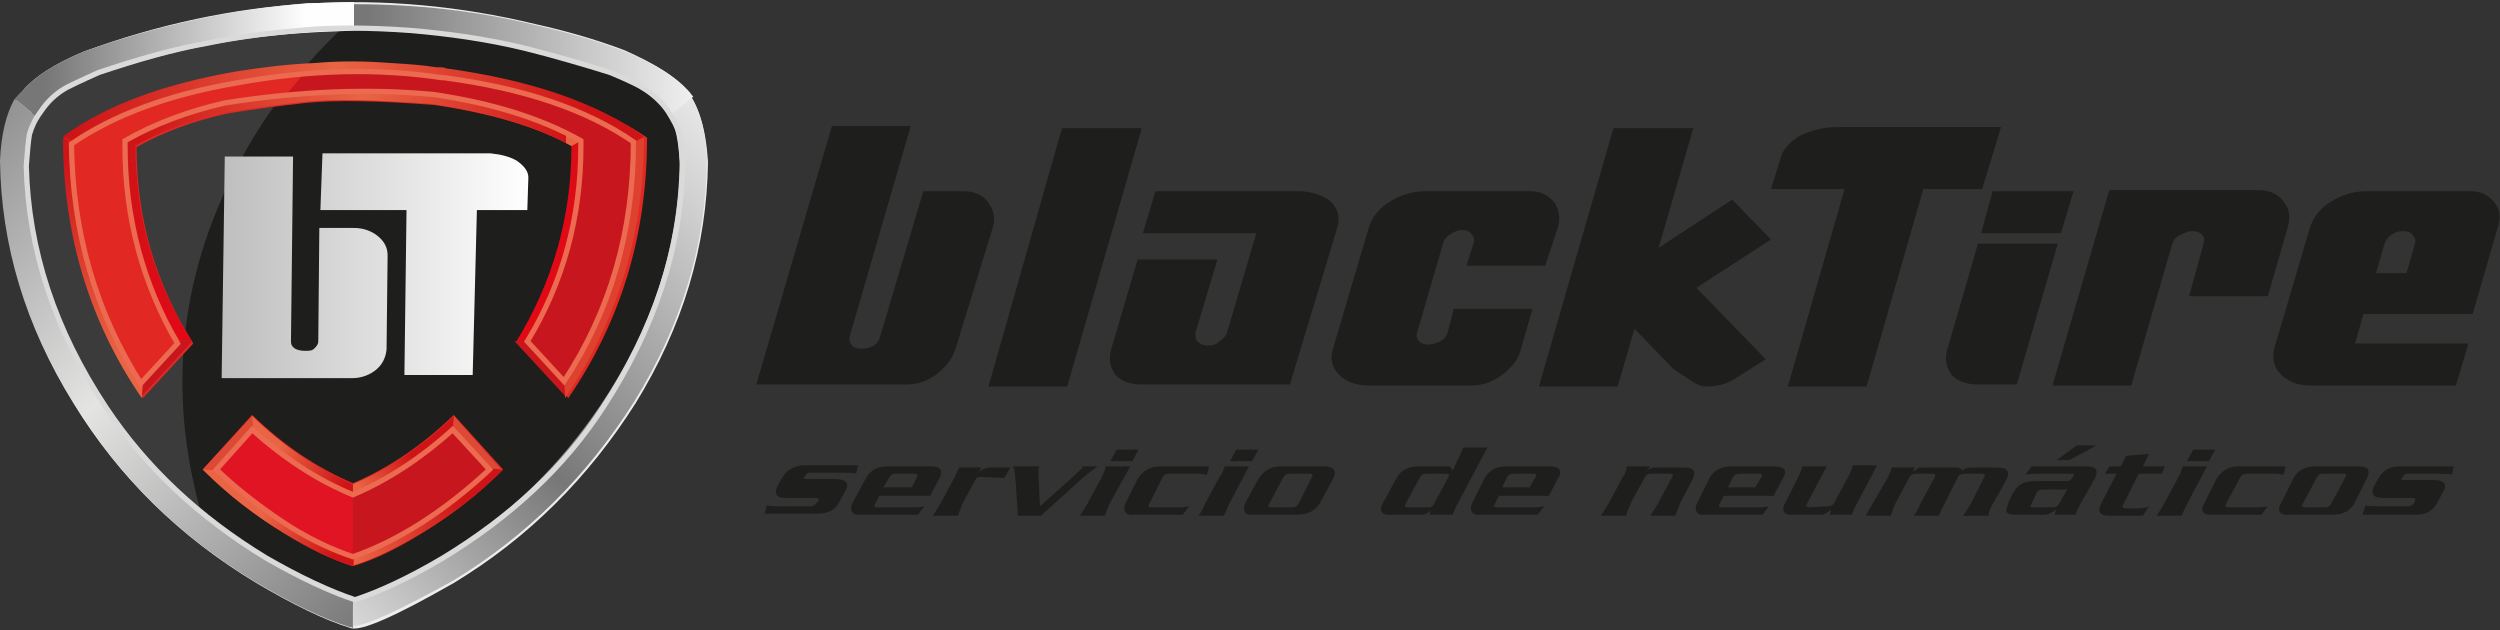
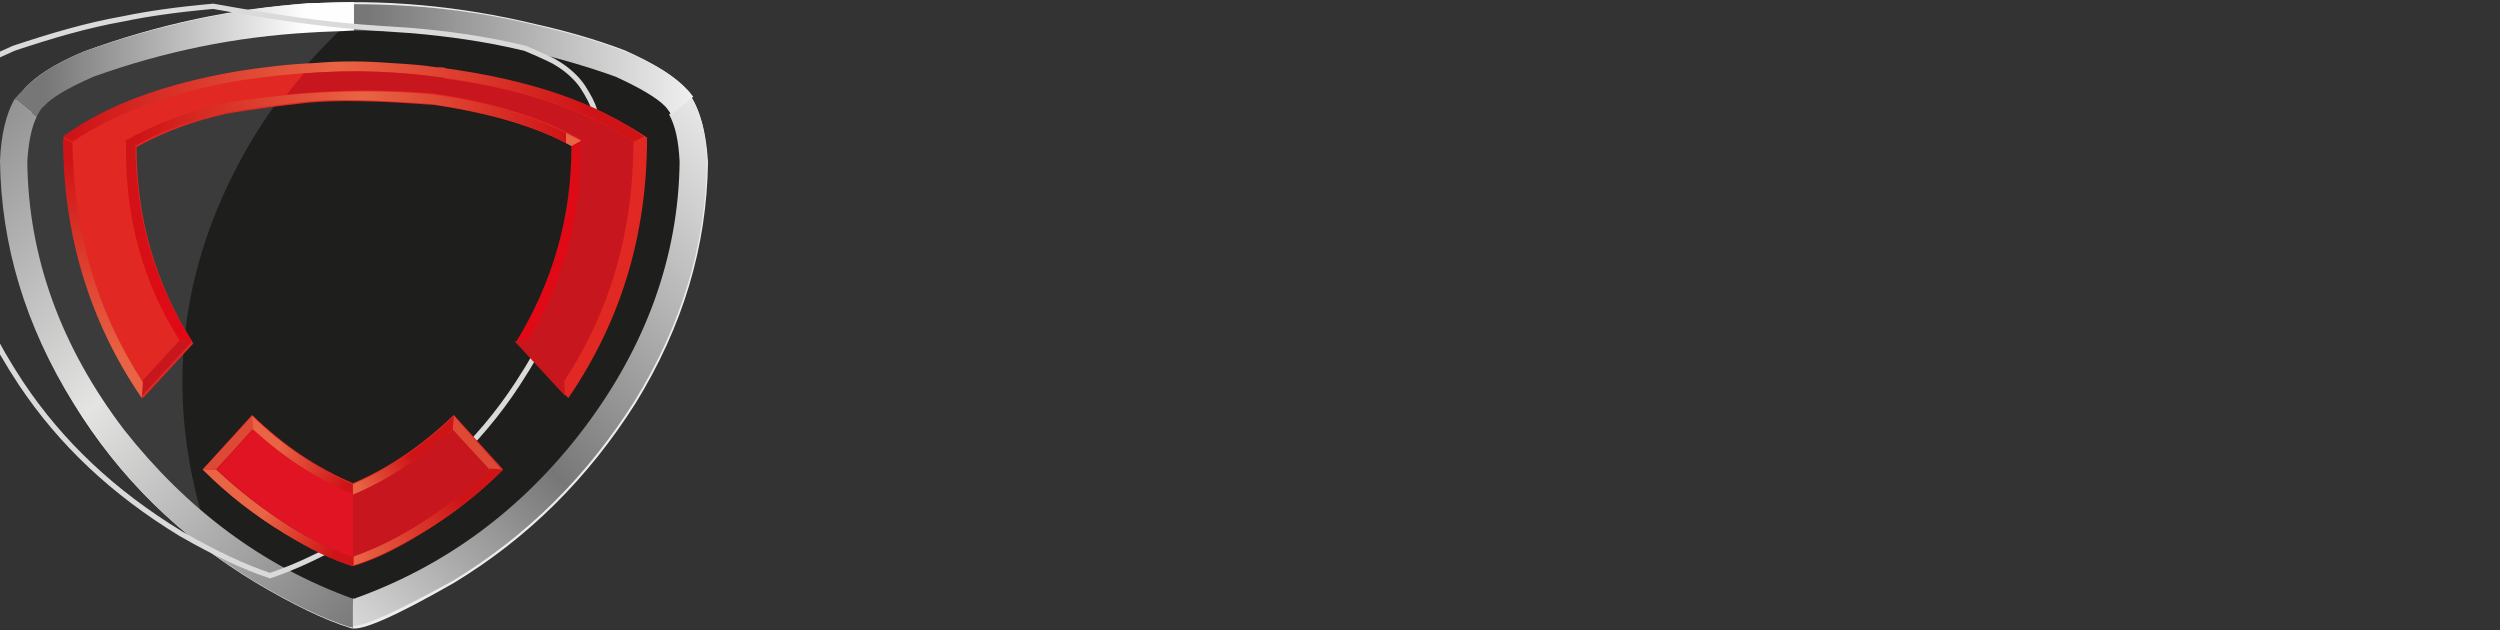
<svg xmlns="http://www.w3.org/2000/svg" version="1.1" id="Capa_1" x="0px" y="0px" width="238px" height="60px" viewBox="0 0 238 60" style="enable-background:new 0 0 238 60;" xml:space="preserve">
  <rect x="0" y="0" width="238" height="60" fill="#333333" stroke="none" />
  <style type="text/css">
	.st0{fill:#EEEDED;}
	.st1{fill:#3C3B3B;}
	.st2{fill:#1E1E1C;}
	.st3{fill:url(#SVGID_1_);}
	.st4{fill:url(#SVGID_2_);}
	.st5{fill:url(#SVGID_3_);}
	.st6{fill:url(#SVGID_4_);}
	.st7{fill:none;stroke:#DADADA;stroke-width:0.5;stroke-miterlimit:3;}
	.st8{fill:#E12822;}
	.st9{fill:#DD4935;}
	.st10{fill:url(#SVGID_5_);}
	.st11{fill:url(#SVGID_6_);}
	.st12{fill:url(#SVGID_7_);}
	.st13{fill:url(#SVGID_8_);}
	.st14{fill:url(#SVGID_9_);}
	.st15{fill:url(#SVGID_10_);}
	.st16{fill:url(#SVGID_11_);}
	.st17{fill:url(#SVGID_12_);}
	.st18{fill:#C7161C;}
	.st19{fill:url(#SVGID_13_);}
	.st20{fill:#C7161D;}
	.st21{fill:#E01422;}
	.st22{fill:none;stroke:#EC6A50;stroke-width:0.5;stroke-miterlimit:3;}
	.st23{fill:url(#SVGID_14_);}
</style>
  <g>
    <g transform="matrix( 1, 0, 0, 1, 0,0) ">
      <g>
        <g id="Layer11_0_FILL">
          <path class="st0" d="M65.3,8.5c-1-1.2-2.9-2.4-5.8-3.7c-2.9-1.1-5.8-1.9-8.5-2.5C36.5-1.2,22.2-0.3,8,4.9      C5.1,6.1,3.2,7.4,2.2,8.6C1,10,0.3,12.3,0.1,15.4c0.1,8,2.4,15.7,7,23.1c4.3,7,10,12.6,17.3,17c3.4,2,6.4,3.5,9,4.3      c1,0.3,4.2-1.1,9.8-4.3c7.1-4.3,12.8-10,17.3-17.1c4.5-7.3,6.8-14.9,6.9-23C67.2,12.2,66.5,10,65.3,8.5 M58.5,7.3      c2.4,1.1,3.9,2,4.7,2.8c0.9,1.1,1.5,2.8,1.6,5.3c-0.1,9-3.2,17.6-9.2,25.5c-5.9,7.6-13.2,13-21.9,16.1      c-8.7-3.1-15.9-8.5-21.9-16.3c-6-7.9-9.1-16.4-9.2-25.5c0.1-2.5,0.7-4.2,1.6-5.3c0.7-0.8,2.2-1.7,4.7-2.8      c13.7-4.9,27.6-5.7,41.3-2.4C53.2,5.6,56,6.4,58.5,7.3z" />
        </g>
      </g>
    </g>
    <g transform="matrix( 1, 0, 0, 1, 0,0) ">
      <g>
        <g id="Layer10_0_FILL">
          <path class="st1" d="M50.3,4.1c-3.8-0.9-7.5-1.5-11.1-1.8C35,2,31.3,2,28.2,2.3c-3.4,0.3-6.3,0.8-8.7,1.2      c-3.4,0.7-7,1.6-10.5,2.9C7.2,7.2,6.2,7.7,6,7.8c-1.2,0.6-2,1.4-2.6,2.4c-0.6,0.8-0.9,1.6-1.1,2.3c-0.2,0.6-0.3,1.6-0.3,3      c0.2,8,2.7,15.8,7.7,23.5c3.8,5.8,8.9,10.7,15.4,14.6c3.2,1.9,6.1,3.3,8.6,4.1c2.5-0.8,5.3-2.2,8.5-4.1      C48.9,49.7,54,44.8,57.8,39c5-7.6,7.5-15.4,7.7-23.5c-0.1-1.5-0.2-2.5-0.4-3c-0.2-0.7-0.5-1.5-1.1-2.3c-0.6-0.9-1.5-1.7-2.5-2.4      c-0.2-0.1-1.2-0.6-3-1.4C55.9,5.6,53.2,4.8,50.3,4.1z" />
        </g>
      </g>
    </g>
    <g transform="matrix( 1, 0, 0, 1, 0,0) ">
      <g>
        <g id="Layer9_0_FILL">
          <path class="st2" d="M58.5,6.5c-2.6-0.9-5.3-1.7-8.2-2.4c-3.8-0.9-7.5-1.5-11.1-1.8C37,2.1,35,2,33.2,2.1      C29.7,5.3,26.6,9,24,13.3c-6.6,11.1-8.3,22.8-5,35c0.1,0.4,0.2,0.8,0.3,1.2c1.8,1.5,3.7,2.8,5.8,4c3.2,1.9,6.1,3.3,8.6,4.1      c2.5-0.8,5.3-2.2,8.5-4.1c6.5-3.9,11.6-8.8,15.4-14.6c5-7.6,7.5-15.4,7.7-23.5c-0.1-1.5-0.2-2.5-0.4-3c-0.2-0.7-0.5-1.5-1.1-2.3      c-0.6-0.9-1.5-1.7-2.5-2.4C61.3,7.8,60.3,7.4,58.5,6.5z" />
        </g>
      </g>
    </g>
    <g transform="matrix( 1, 0, 0, 1, 0,0) ">
      <g>
        <g id="Layer8_0_FILL">
          <linearGradient id="SVGID_1_" gradientUnits="userSpaceOnUse" x1="-10.991" y1="-391.595" x2="37.108" y2="-439.694" gradientTransform="matrix(1 0 0 -1 0 -382.11)">
            <stop offset="0" style="stop-color:#777778" />
            <stop offset="0.51" style="stop-color:#E4E4E3" />
            <stop offset="1" style="stop-color:#777778" />
          </linearGradient>
          <path class="st3" d="M3.5,11.1L1.4,9.4c-0.8,1.4-1.3,3.4-1.4,5.9c0.1,8,2.4,15.7,7,23.1c4.3,7,10,12.6,17.3,17      c3.4,2,6.4,3.5,9,4.3c0.1,0,0.2,0,0.3,0.1V57c-8.6-3.1-15.8-8.5-21.8-16.1c-6-7.9-9.1-16.4-9.2-25.5C2.7,13.6,3,12.1,3.5,11.1z" />
          <linearGradient id="SVGID_2_" gradientUnits="userSpaceOnUse" x1="4.313" y1="-387.76" x2="29.09" y2="-387.76" gradientTransform="matrix(1 0 0 -1 0 -382.11)">
            <stop offset="0" style="stop-color:#777778" />
            <stop offset="1" style="stop-color:#FEFEFE" />
          </linearGradient>
          <path class="st4" d="M1.4,9.4l2.1,1.7c0.2-0.4,0.4-0.8,0.7-1c0.7-0.8,2.2-1.7,4.7-2.8c6.7-2.4,13.5-3.8,20.6-4.2      C30.9,3,32.3,3,33.7,2.9V0.2c-1.4,0-2.9,0.1-4.4,0.1C22.1,0.9,15,2.4,8,4.9C5.1,6.1,3.2,7.4,2.2,8.6C1.9,8.8,1.7,9.1,1.4,9.4z" />
          <linearGradient id="SVGID_3_" gradientUnits="userSpaceOnUse" x1="24.146" y1="-445.526" x2="71.593" y2="-398.08" gradientTransform="matrix(1 0 0 -1 0 -382.11)">
            <stop offset="1.176471e-02" style="stop-color:#E8E7E7" />
            <stop offset="1.176471e-02" style="stop-color:#FCFCFC" />
            <stop offset="0.494" style="stop-color:#777778" />
            <stop offset="1" style="stop-color:#E5E5E5" />
          </linearGradient>
          <path class="st5" d="M65.8,9.2l-2.1,1.7c0.6,1.1,0.9,2.5,1,4.5c-0.1,9-3.2,17.6-9.2,25.5c-5.8,7.6-13.1,13-21.8,16.1      c0,0-0.1,0-0.1-0.1v2.7c1.2,0,4.4-1.5,9.5-4.3c7.1-4.3,12.8-10,17.3-17.1c4.5-7.3,6.8-14.9,6.9-23C67.2,12.7,66.7,10.7,65.8,9.2      z" />
          <linearGradient id="SVGID_4_" gradientUnits="userSpaceOnUse" x1="35.008" y1="-387.76" x2="69.716" y2="-387.76" gradientTransform="matrix(1 0 0 -1 0 -382.11)">
            <stop offset="0" style="stop-color:#777778" />
            <stop offset="1" style="stop-color:#FEFEFE" />
          </linearGradient>
          <path class="st6" d="M59.5,4.9C56.6,3.8,53.7,3,51,2.4c-5.7-1.4-11.5-2-17.3-2v2.5c5.6,0,11.2,0.6,16.7,2c3,0.7,5.7,1.5,8.2,2.4      c2.4,1.1,3.9,2,4.7,2.8c0.2,0.2,0.4,0.5,0.6,0.8L66,9.2c-0.2-0.2-0.3-0.4-0.5-0.6C64.3,7.3,62.4,6.1,59.5,4.9z" />
        </g>
      </g>
    </g>
    <g transform="matrix( 1, 0, 0, 1, 0,0) ">
      <g>
-         <path id="Layer7_0_1_STROKES" class="st7" d="M39.1,2.9c3.5,0.3,7.2,0.8,10.9,1.7c2.8,0.7,5.5,1.5,8.1,2.3c1.9,0.8,2.9,1.3,3,1.4     c1,0.6,1.9,1.4,2.5,2.3c0.5,0.8,0.9,1.5,1.1,2.2c0.1,0.5,0.2,1.5,0.3,3c-0.2,7.9-2.7,15.5-7.6,23c-3.7,5.7-8.8,10.4-15.2,14.3     c-3.2,1.9-6,3.2-8.4,4c-2.4-0.8-5.2-2.1-8.5-4c-6.4-3.9-11.4-8.6-15.2-14.3c-4.9-7.4-7.4-15-7.6-23c0.1-1.4,0.2-2.4,0.3-3     c0.2-0.7,0.5-1.4,1.1-2.2c0.6-0.9,1.4-1.7,2.5-2.3c0.2-0.1,1.2-0.6,3-1.4c3.6-1.2,7-2.2,10.4-2.8c2.4-0.5,5.2-0.9,8.6-1.2     C31.4,2.6,35,2.6,39.1,2.9z" />
+         <path id="Layer7_0_1_STROKES" class="st7" d="M39.1,2.9c3.5,0.3,7.2,0.8,10.9,1.7c1.9,0.8,2.9,1.3,3,1.4     c1,0.6,1.9,1.4,2.5,2.3c0.5,0.8,0.9,1.5,1.1,2.2c0.1,0.5,0.2,1.5,0.3,3c-0.2,7.9-2.7,15.5-7.6,23c-3.7,5.7-8.8,10.4-15.2,14.3     c-3.2,1.9-6,3.2-8.4,4c-2.4-0.8-5.2-2.1-8.5-4c-6.4-3.9-11.4-8.6-15.2-14.3c-4.9-7.4-7.4-15-7.6-23c0.1-1.4,0.2-2.4,0.3-3     c0.2-0.7,0.5-1.4,1.1-2.2c0.6-0.9,1.4-1.7,2.5-2.3c0.2-0.1,1.2-0.6,3-1.4c3.6-1.2,7-2.2,10.4-2.8c2.4-0.5,5.2-0.9,8.6-1.2     C31.4,2.6,35,2.6,39.1,2.9z" />
      </g>
    </g>
    <g transform="matrix( 1, 0, 0, 1, 0,0) ">
      <g>
        <g id="Layer6_0_FILL">
          <path class="st8" d="M40.1,50.8c2.8-1.7,5.4-3.7,7.8-6.1l-4.7-5.2c-3.1,3-6.3,5.1-9.6,6.5c-3.3-1.4-6.5-3.5-9.6-6.5l-4.7,5.2      c2.4,2.4,5,4.4,7.8,6.1c2.3,1.4,4.5,2.5,6.5,3.1C35.6,53.3,37.7,52.3,40.1,50.8 M42.5,6.6c-0.1-0.1-0.4-0.1-0.9-0.1      c-1.2-0.2-2.6-0.3-4.3-0.4c-2.6-0.2-5-0.2-7.2,0c-2.5,0.1-5,0.4-7.5,0.8c-6.8,1.2-12.3,3.2-16.5,6.2c0,9.2,2.5,17.5,7.5,24.8      l4.8-5.2C14.8,27,13,20.8,13,14c2.5-1.4,5.4-2.5,8.7-3.2c2.4-0.4,4.8-0.7,7.4-1c2.9-0.3,7-0.2,12.3,0.2c5.4,0.8,9.8,2.1,13.2,4      c0,6.8-1.8,13-5.3,18.7l4.8,5.2c5-7.3,7.5-15.5,7.5-24.8C56.7,9.8,50.4,7.7,42.5,6.6z" />
        </g>
      </g>
    </g>
    <g transform="matrix( 1, 0, 0, 1, 0,0) ">
      <g>
        <g id="Layer5_0_FILL">
          <path class="st9" d="M24.1,40.9L24,39.6l-4.7,5.1l1.3-0.1L24.1,40.9 M43.2,39.6l-0.1,1.3l3.5,3.8l1.2,0.1L43.2,39.6z" />
          <linearGradient id="SVGID_5_" gradientUnits="userSpaceOnUse" x1="32.941" y1="-428.077" x2="26.672" y2="-424.365" gradientTransform="matrix(1 0 0 -1 0 -382.11)">
            <stop offset="0" style="stop-color:#CF1417" />
            <stop offset="1" style="stop-color:#E96444" />
          </linearGradient>
          <path class="st10" d="M33.6,47.1v-1c-3.3-1.4-6.5-3.5-9.6-6.5l0.1,1.3C27.1,43.6,30.2,45.7,33.6,47.1z" />
          <linearGradient id="SVGID_6_" gradientUnits="userSpaceOnUse" x1="39.031" y1="-425.306" x2="34.065" y2="-428.441" gradientTransform="matrix(1 0 0 -1 0 -382.11)">
            <stop offset="0" style="stop-color:#CF1417" />
            <stop offset="1" style="stop-color:#E96444" />
          </linearGradient>
          <path class="st11" d="M43.1,40.9l0.1-1.3c-3.1,3-6.3,5.1-9.6,6.5v1C37,45.7,40.1,43.6,43.1,40.9z" />
          <linearGradient id="SVGID_7_" gradientUnits="userSpaceOnUse" x1="32.011" y1="-434.459" x2="25.265" y2="-430.672" gradientTransform="matrix(1 0 0 -1 0 -382.11)">
            <stop offset="0" style="stop-color:#CF1417" />
            <stop offset="1" style="stop-color:#E96444" />
          </linearGradient>
          <path class="st12" d="M20.6,44.7h-1.3c2.4,2.4,5,4.4,7.8,6.1c2.3,1.4,4.5,2.5,6.5,3.1V53c-1.8-0.6-3.8-1.6-5.9-2.8      C25.2,48.6,22.8,46.8,20.6,44.7z" />
          <linearGradient id="SVGID_8_" gradientUnits="userSpaceOnUse" x1="43.781" y1="-429.572" x2="33.85" y2="-435.265" gradientTransform="matrix(1 0 0 -1 0 -382.11)">
            <stop offset="0" style="stop-color:#CF1417" />
            <stop offset="1" style="stop-color:#E96444" />
          </linearGradient>
          <path class="st13" d="M47.9,44.7l-1.2-0.1c-4.4,4-8.7,6.8-13,8.3v0.9c2-0.6,4.1-1.7,6.5-3.1C42.9,49.1,45.5,47.1,47.9,44.7z" />
          <linearGradient id="SVGID_9_" gradientUnits="userSpaceOnUse" x1="31.662" y1="-391.263" x2="36.552" y2="-408.617" gradientTransform="matrix(1 0 0 -1 0 -382.11)">
            <stop offset="0" style="stop-color:#CF1417" />
            <stop offset="1" style="stop-color:#E00915" />
          </linearGradient>
          <path class="st14" d="M55.3,13.4l-0.9,0.5c0,6.8-1.8,13-5.3,18.7l1.2-0.1c3.4-5.5,5.1-11.7,5.1-18.6L55.3,13.4 M17.1,32.4      l1.2,0.1c-3.6-5.6-5.4-11.8-5.4-18.7L12,13.3v0.5C11.9,20.7,13.6,26.9,17.1,32.4z" />
          <linearGradient id="SVGID_10_" gradientUnits="userSpaceOnUse" x1="13.266" y1="-393.408" x2="53.842" y2="-393.408" gradientTransform="matrix(1 0 0 -1 0 -382.11)">
            <stop offset="0" style="stop-color:#CF1417" />
            <stop offset="0.525" style="stop-color:#E96444" />
            <stop offset="1" style="stop-color:#CF1417" />
            <stop offset="1" style="stop-color:#E96444" />
          </linearGradient>
          <path class="st15" d="M54.4,13.9l0.9-0.5c-3.9-2.2-8.6-3.6-14-4.4C35,8.4,28.4,8.7,21.4,9.8c-3.5,0.8-6.6,2-9.5,3.6l0.9,0.5      c2.5-1.4,5.4-2.5,8.7-3.2c2.4-0.4,4.8-0.7,7.4-1c2.8-0.3,6.9-0.2,12.2,0.2C46.5,10.7,51,12,54.4,13.9z" />
          <linearGradient id="SVGID_11_" gradientUnits="userSpaceOnUse" x1="-867.684" y1="-407.61" x2="775.8" y2="-407.61" gradientTransform="matrix(1 0 0 -1 0 -382.11)">
            <stop offset="0" style="stop-color:#CF1417" />
            <stop offset="1" style="stop-color:#E96444" />
          </linearGradient>
-           <path class="st16" d="M61.3,13.1l-1,0.5c0,8.4-2.2,16-6.6,22.8l0.1,1.5C58.8,30.5,61.3,22.3,61.3,13.1z" />
          <linearGradient id="SVGID_12_" gradientUnits="userSpaceOnUse" x1="7.197" y1="-391.785" x2="55.898" y2="-391.785" gradientTransform="matrix(1 0 0 -1 0 -382.11)">
            <stop offset="0" style="stop-color:#CF1417" />
            <stop offset="0.512" style="stop-color:#E96444" />
            <stop offset="1" style="stop-color:#CF1417" />
          </linearGradient>
          <path class="st17" d="M42.1,7.4L42.1,7.4h0.2c7.4,1,13.4,3,18,6.1l1-0.5c-4.6-3.3-10.9-5.4-18.9-6.5c-0.1-0.1-0.4-0.1-0.9-0.1      c-1.2-0.2-2.6-0.3-4.3-0.4c-2.6-0.2-5-0.2-7.2,0c-2.5,0.1-5,0.4-7.5,0.8C15.6,8,10.1,10,6,13l0.9,0.5c4-2.7,9.3-4.7,15.7-5.8      C29.6,6.6,36.1,6.5,42.1,7.4z" />
          <path class="st18" d="M50.2,32.4L49,32.5l4.8,5.2l-0.1-1.5L50.2,32.4 M18.3,32.5l-1.2-0.1l-3.5,3.8l-0.1,1.5L18.3,32.5z" />
          <linearGradient id="SVGID_13_" gradientUnits="userSpaceOnUse" x1="9.8" y1="-397.456" x2="9.8" y2="-416.314" gradientTransform="matrix(1 0 0 -1 0 -382.11)">
            <stop offset="0" style="stop-color:#CF1417" />
            <stop offset="1" style="stop-color:#E96444" />
          </linearGradient>
          <path class="st19" d="M6.9,13.6L6,13.1c0,9.2,2.5,17.5,7.5,24.8l0.1-1.5C9.2,29.6,7,22,6.9,13.6z" />
        </g>
      </g>
    </g>
    <g transform="matrix( 1, 0, 0, 1, 0,0) ">
      <g>
        <g id="Layer4_0_FILL">
          <path class="st20" d="M46.6,44.7l-3.5-3.8c-3,2.7-6.2,4.8-9.5,6.2c-3.4-1.4-6.6-3.5-9.6-6.2l-3.4,3.8c2.2,2.1,4.6,3.9,7.1,5.5      c2.1,1.3,4.1,2.2,5.9,2.8C37.9,51.5,42.3,48.7,46.6,44.7z" />
        </g>
      </g>
    </g>
    <g transform="matrix( 1, 0, 0, 1, 0,0) ">
      <g>
        <g id="Layer3_0_FILL">
          <path class="st21" d="M24.1,40.9l-3.4,3.8c2.2,2.1,4.6,3.9,7.1,5.5c2.1,1.3,4,2.2,5.8,2.8v-6C30.2,45.6,27,43.6,24.1,40.9z" />
          <path class="st20" d="M42.4,7.5l-0.2-0.1l0,0C38,6.8,33.6,6.6,28.9,7c-0.5,0.7-1.1,1.3-1.6,2c4.8-0.5,9.5-0.5,14-0.1      c5.4,0.8,10.1,2.2,14,4.4v0.6c0,6.8-1.7,13-5.1,18.6l3.5,3.8c4.4-6.7,6.6-14.3,6.6-22.8C55.8,10.5,49.9,8.5,42.4,7.5z" />
        </g>
      </g>
    </g>
    <g transform="matrix( 1, 0, 0, 1, 0,0) ">
      <g>
-         <path id="Layer2_0_1_STROKES" class="st22" d="M42.1,7.4L42.1,7.4c-6-0.9-12.5-0.8-19.6,0.5c-6.4,1.1-11.6,3-15.7,5.8     c0.1,8.4,2.3,16,6.6,22.8l3.5-3.8c-3.3-5.7-5-11.9-5-18.8v-0.5c2.8-1.6,6-2.8,9.5-3.6C28.4,8.7,35,8.4,41.3,9     c5.4,0.8,10.1,2.2,14,4.4v0.5c0,6.8-1.7,13-5.1,18.6l3.5,3.8c4.4-6.7,6.6-14.3,6.6-22.8c-4.5-3.1-10.5-5.1-18-6.1H42.1z      M20.6,44.7c2.2,2.1,4.6,3.9,7.1,5.5c2.1,1.3,4.1,2.2,5.9,2.8c4.3-1.5,8.7-4.3,13-8.3l-3.5-3.8c-3,2.7-6.2,4.8-9.5,6.2     c-3.4-1.4-6.6-3.5-9.6-6.2L20.6,44.7z" />
-       </g>
+         </g>
    </g>
    <g transform="matrix( 1, 0, 0, 1, 0,0) ">
      <g>
        <g id="Layer1_0_FILL">
          <linearGradient id="SVGID_14_" gradientUnits="userSpaceOnUse" x1="21.015" y1="806.97" x2="50.255" y2="806.97" gradientTransform="matrix(1 0 0 1 0 -781.67)">
            <stop offset="0" style="stop-color:#BFBEBE" />
            <stop offset="1" style="stop-color:#FFFFFF" />
          </linearGradient>
-           <path class="st23" d="M36.8,33.3l0.1-9c0-0.7-0.3-1.3-0.9-1.8c-0.6-0.5-1.4-0.8-2.3-0.8h-3.3l-0.1,10.8c0,0.3-0.2,0.5-0.4,0.7      c-0.2,0.2-0.5,0.2-0.9,0.2s-0.7-0.1-0.9-0.2c-0.3-0.2-0.4-0.4-0.4-0.7l0.2-17.6h-6.5L21.1,36h12.4c0.9,0,1.7-0.3,2.3-0.8      C36.4,34.7,36.7,34.1,36.8,33.3 M49.2,15.3c-0.7-0.4-1.5-0.6-2.5-0.7h-16L30.5,20h8.2l-0.2,15.7H45L45.4,20h4.8l0.1-3.1      C50.3,16.3,49.9,15.8,49.2,15.3z" />
        </g>
      </g>
    </g>
    <g transform="matrix( 1, 0, 0, 1, 0,0) ">
      <g>
        <g id="Layer0_0_FILL">
-           <path class="st2" d="M104.9,45.4l-1.4,2.6c-0.3,0.5-0.5,0.8-0.7,1.1h2.4c0.1-0.3,0.2-0.6,0.4-1.1l2-3.6h-2.4      C105.3,44.6,105.1,44.9,104.9,45.4 M96.4,44.4c0.2,0.1,0.3,1.2,0.4,3.2l0.1,1.5h2.2l4.2-3.8c0.5-0.4,0.9-0.7,1.2-0.9h-1.4      l-0.1,0.2c-0.1,0.1-1.4,1.3-4,3.6c-0.1-2.3-0.2-3.6-0.1-3.7l0.1-0.1H96.4 M109.6,48.3c-0.3,0-0.3-0.1-0.2-0.3l1.3-2.6      c0.1-0.2,0.3-0.3,0.6-0.3h2.9l0.7,0.1l0.2-0.8h-4.6c-1,0-1.7,0.4-2.2,1.2l-1.1,2.2c-0.4,0.8-0.1,1.3,0.8,1.2h4.6l0.6-0.8      l-0.7,0.1L109.6,48.3 M107.8,43.9l0.6-1.1h-2.1l-0.6,1.1H107.8 M90.9,45.4L89.5,48c-0.3,0.5-0.5,0.8-0.7,1.1h2.4      c0.1-0.3,0.2-0.6,0.4-1.1l1.3-2.4c0.1-0.2,0.3-0.2,0.5-0.2l2.2,0.1l0.6-1h-1.7c-0.7,0-1.1,0.2-1.3,0.5l0.2-0.5h-2.1      C91.3,44.6,91.1,44.9,90.9,45.4 M88.6,47.1l0.8-1.5c0.4-0.8,0.2-1.2-0.8-1.2h-4.1c-1,0-1.7,0.4-2.1,1.2l-1.2,2.2      c-0.4,0.8-0.1,1.3,0.8,1.2h5.4l0.6-0.8l-0.7,0.1h-3.8c-0.3,0-0.3-0.1-0.2-0.3l0.4-0.8h4.9 M87.3,45.4l-0.5,1h-2.7l0.6-1      c0.1-0.2,0.3-0.3,0.5-0.3h1.9C87.3,45.1,87.4,45.2,87.3,45.4 M94.5,21.7c0.3-0.9,0.1-1.7-0.4-2.4c-0.5-0.7-1.3-1.1-2.4-1.1h-3.8      L83.8,32c-0.1,0.4-0.3,0.7-0.6,0.9c-0.4,0.2-0.8,0.3-1.2,0.3c-0.4,0-0.7-0.1-0.9-0.3c-0.2-0.3-0.3-0.6-0.2-0.9l5.8-20h-7.5      L72,36.6h14.3c1,0,2-0.3,2.9-1s1.5-1.5,1.8-2.5L94.5,21.7 M108.7,12.2h-7.6l-7,24.6h7.5L108.7,12.2 M74.4,45.6l-0.3,0.5      c-0.5,0.9-0.2,1.3,0.7,1.3h2.8c0.3,0,0.4,0.1,0.3,0.3l-0.2,0.2c-0.1,0.2-0.3,0.3-0.6,0.3h-2.7c-0.7,0-1.2,0-1.4-0.1l-0.2,0.8h5      c1,0,1.7-0.3,2.1-1.1l0.6-1.1c0.4-0.7,0-1.1-1-1.1h-2.7c-0.3,0-0.4-0.1-0.2-0.2l0.1-0.2C76.8,45,77,45,77.3,45h2.8      c0.7,0,1.2,0,1.4,0.1l0.2-0.8h-5.3C75.5,44.4,74.8,44.8,74.4,45.6 M195.8,43.8h1.2l2.6-1.4h-1.9L195.8,43.8 M188.7,45.1      c0.3,0,0.3,0.1,0.2,0.3l-1.3,2.6c-0.3,0.5-0.5,0.8-0.7,1.1h2.4c0-0.2,0.1-0.6,0.4-1.1l1.3-2.3c0.4-0.8,0.1-1.2-0.9-1.2h-2.5      c-0.3,0-0.6,0.1-0.9,0.4c0.1-0.2,0.1-0.3-0.1-0.3c-0.1-0.1-0.2-0.1-0.5-0.1H183c-0.2,0-0.4,0-0.4,0.1c-0.2,0.1-0.3,0.2-0.5,0.3      l0.2-0.4h-2.2c-0.1,0.3-0.2,0.6-0.4,1l-2.1,3.6h2.4c0.1-0.3,0.2-0.6,0.4-1.1l1.4-2.6c0.1-0.2,0.3-0.3,0.5-0.3h1.7      c0.2,0,0.3,0.1,0.2,0.3l-1.4,2.6c-0.2,0.5-0.4,0.8-0.6,1.1h2.4c0.1-0.3,0.2-0.6,0.5-1.1l1.3-2.6c0.1-0.2,0.3-0.3,0.6-0.3H188.7       M172.2,48.3c-0.2,0-0.3-0.1-0.2-0.3l1.9-3.6h-2.3c-0.1,0.3-0.2,0.6-0.4,1l-1.2,2.4c-0.5,0.8-0.2,1.3,0.8,1.2h2.6      c0.3,0,0.6-0.2,0.9-0.5l-0.1,0.5h2.1c0.1-0.3,0.2-0.6,0.5-1.1l1.9-3.6h-2.3c-0.1,0.3-0.2,0.6-0.4,1l-1.4,2.6      c-0.1,0.2-0.3,0.3-0.6,0.3L172.2,48.3 M168.9,47.1l0.8-1.5c0.5-0.8,0.2-1.2-0.8-1.2h-4.1c-1,0-1.7,0.4-2.1,1.2l-1.1,2.2      c-0.4,0.8-0.1,1.3,0.8,1.2h5.4l0.6-0.8l-0.7,0.1h-3.8c-0.3,0-0.3-0.1-0.2-0.3l0.4-0.8h4.8 M167.5,45.1c0.2,0,0.3,0.1,0.2,0.3      l-0.6,1h-2.6l0.5-1c0.1-0.2,0.3-0.3,0.6-0.3H167.5 M195.9,23.2h-7.6l-2.9,10c-0.3,1-0.1,1.8,0.4,2.5c0.6,0.6,1.4,0.9,2.5,0.9      h3.7L195.9,23.2 M196.2,22.2l1.2-4h-7.7l-1.1,4H196.2 M188.7,18l1.8-5.9h-15.7c-1.2,0-2.3,0.3-3.4,0.8c-1,0.6-1.7,1.3-1.9,2.2      l-0.9,2.9h7l-5.4,18.8h7.5l5.4-18.8H188.7 M146.5,36.8h7.5l1.6-5.5l3.3,3.4c0.3,0.4,0.9,0.8,1.6,1.2c0.8,0.6,1.4,0.9,1.9,0.9      c1,0,1.9-0.2,2.7-0.7l3-1.9l-6.6-6.8l7.1-4.6l-3.7-3.8l-7,4.6l3.3-11.4h-7.6L146.5,36.8 M157.1,44.4h-2.2      c-0.1,0.4-0.2,0.8-0.4,1l-1.4,2.6c-0.3,0.5-0.5,0.8-0.7,1.1h2.4c0.1-0.3,0.2-0.6,0.4-1.1l1.4-2.6c0.1-0.2,0.3-0.3,0.6-0.3h1.8      c0.3,0,0.3,0.1,0.2,0.3l-1.4,2.6c-0.3,0.5-0.5,0.8-0.7,1.1h2.4c0.1-0.3,0.2-0.6,0.4-1.1l1.2-2.3c0.4-0.8,0.2-1.2-0.8-1.2h-2.7      c-0.3,0-0.6,0.1-0.9,0.4L157.1,44.4 M147.5,47.1l0.8-1.5c0.5-0.8,0.2-1.2-0.8-1.2h-4.1c-1,0-1.7,0.4-2.1,1.2l-1.1,2.2      c-0.4,0.8-0.1,1.3,0.8,1.2h5.4l0.6-0.8l-0.7,0.1h-3.8c-0.3,0-0.3-0.1-0.2-0.3l0.4-0.8h4.8 M146,45.1c0.2,0,0.3,0.1,0.2,0.3      l-0.6,1H143l0.5-1c0.1-0.2,0.3-0.3,0.6-0.3H146 M117,48l1.9-3.6h-2.3c-0.1,0.3-0.2,0.6-0.5,1l-1.4,2.6c-0.2,0.5-0.4,0.8-0.6,1.1      h2.4C116.7,48.8,116.8,48.4,117,48 M119.8,45.6l-1.2,2.2c-0.4,0.8-0.1,1.3,0.8,1.2h4.1c1,0,1.8-0.4,2.2-1.2l1.2-2.2      c0.4-0.8,0.1-1.2-0.9-1.2h-4.1C121,44.4,120.3,44.8,119.8,45.6 M121,48.3c-0.3,0-0.3-0.1-0.2-0.3l1.4-2.6      c0.1-0.2,0.3-0.3,0.6-0.3h1.9c0.3,0,0.3,0.1,0.2,0.3l-1.3,2.6c-0.1,0.2-0.3,0.3-0.6,0.3H121 M119.2,43.9l0.6-1.1h-2.1l-0.6,1.1      H119.2 M132.9,45.6l-1.2,2.2c-0.5,0.8-0.2,1.3,0.8,1.2h2.8c0.3,0,0.6-0.1,0.9-0.4l-0.1,0.4h2.2c0.1-0.3,0.2-0.6,0.5-1.1l2.8-5.3      h-2.3c-0.1,0.3-0.2,0.6-0.5,1.1l-0.5,1.1l-0.2-0.3c0-0.1-0.1-0.1-0.3-0.1h-2.7C134,44.4,133.3,44.8,132.9,45.6 M135.2,45.4      c0.1-0.2,0.3-0.3,0.6-0.3h1.9c0.3,0,0.3,0.1,0.2,0.3l-1.4,2.6c-0.1,0.2-0.3,0.3-0.5,0.3h-2c-0.2,0-0.3-0.1-0.2-0.3L135.2,45.4       M127.3,21.7c0.3-0.9,0.1-1.8-0.6-2.5c-0.7-0.6-1.7-0.9-2.8-1H110l-1.2,4h10.8l-2.8,9.5c-0.1,0.3-0.4,0.6-0.7,0.8      c-0.3,0.3-0.7,0.4-1.1,0.4c-0.3,0-0.7-0.1-1-0.4c-0.2-0.2-0.2-0.5-0.2-0.8l2.1-7h-7.6l-2.5,8.5c-0.3,1-0.1,1.8,0.4,2.5      c0.6,0.6,1.4,0.9,2.4,0.9h14.2L127.3,21.7 M148.3,21.7c0.3-1,0.1-1.9-0.4-2.5c-0.6-0.7-1.3-1-2.3-1h-9.9c-1.1,0-2.3,0.3-3.4,1      c-1,0.6-1.7,1.5-2,2.5l-3.4,11.5c-0.3,1-0.1,1.8,0.6,2.5s1.7,1,2.8,1h9.8c1,0,1.9-0.3,2.9-1c0.9-0.7,1.6-1.5,1.8-2.5l1.1-3.8      h-7.5l-0.6,2.3c-0.1,0.3-0.3,0.6-0.7,0.8s-0.8,0.3-1.1,0.3c-0.4,0-0.7-0.1-0.9-0.3s-0.3-0.5-0.2-0.8l2.5-8.6      c0.1-0.3,0.3-0.6,0.7-0.8c0.3-0.2,0.6-0.4,1.1-0.4c0.4,0,0.7,0.1,0.9,0.4c0.2,0.2,0.3,0.5,0.2,0.8l-0.7,2.2h7.5L148.3,21.7       M228.8,45.3c0.1-0.2,0.3-0.2,0.5-0.2h2.8c0.7,0,1.1,0,1.3,0.1l0.2-0.8h-5.2c-0.9,0-1.6,0.4-2,1.2l-0.3,0.5      c-0.5,0.9-0.2,1.3,0.7,1.3h2.8c0.3,0,0.4,0.1,0.3,0.3l-0.1,0.2c-0.1,0.2-0.3,0.3-0.6,0.3h-2.6c-0.7,0-1.2,0-1.4-0.1l-0.3,0.9h5      c1,0,1.7-0.3,2.1-1.1l0.6-1.1c0.4-0.7,0.1-1.1-0.9-1.1h-2.8c-0.3,0-0.4-0.1-0.2-0.2L228.8,45.3 M217.2,47.8      c-0.5,0.8-0.2,1.3,0.8,1.2h4.1c1,0,1.7-0.4,2.1-1.2l1.1-2.2c0.4-0.8,0.2-1.2-0.8-1.2h-4.1c-1,0-1.7,0.4-2.1,1.2L217.2,47.8       M221.1,45.1h2c0.3,0,0.3,0.1,0.2,0.3l-1.4,2.6c-0.1,0.2-0.3,0.3-0.5,0.3h-2c-0.2,0-0.3-0.1-0.2-0.3l1.4-2.6      C220.7,45.2,220.9,45.1,221.1,45.1 M199.4,45.6c0.4-0.8,0.2-1.2-0.8-1.2h-5.2l-0.6,0.8c0.3-0.1,0.7-0.1,1.1-0.1h3.3      c0.2,0,0.3,0.1,0.2,0.2l-0.2,0.3c-0.1,0.1-0.2,0.2-0.4,0.2h-3.1c-0.5,0-1,0.1-1.3,0.3c-0.4,0.2-0.7,0.7-1,1.3s-0.4,1.1-0.4,1.3      c0.1,0.2,0.4,0.3,0.9,0.3h2.7c0.4,0,0.8-0.2,1.1-0.5l-0.1,0.5h2c0.1-0.3,0.2-0.6,0.5-1.1L199.4,45.6 M193.9,46.9      c0.1-0.2,0.3-0.3,0.6-0.3h2.3L196,48c-0.1,0.2-0.3,0.3-0.5,0.3h-2c-0.2,0-0.3-0.1-0.1-0.3L193.9,46.9 M202.4,43.4l-0.5,1h-1.1      l-0.4,0.7h1.1l-1.4,2.7c-0.5,0.9-0.2,1.3,0.7,1.3h3.2l0.6-0.9c-0.1,0.1-0.6,0.2-1.3,0.2h-0.9c-0.4,0-0.4-0.2-0.2-0.5l1.4-2.8      h2.2l0.3-0.7H204l0.6-1.2L202.4,43.4 M211,45.6l-1.1,2.2c-0.5,0.8-0.2,1.3,0.8,1.2h4.6l0.6-0.8l-0.8,0.1h-3      c-0.2,0-0.3-0.1-0.2-0.3l1.4-2.6c0.1-0.2,0.3-0.3,0.5-0.3h3l0.6,0.1l0.2-0.8H213C212.2,44.4,211.5,44.8,211,45.6 M208.2,48      l1.9-3.6h-2.3c-0.1,0.3-0.2,0.6-0.4,1L206,48c-0.3,0.5-0.5,0.8-0.7,1.1h2.4C207.8,48.8,208,48.4,208.2,48 M208.2,43.9h2.1      l0.6-1.1h-2.1L208.2,43.9 M208.7,22c0.4,0,0.7,0.1,0.9,0.3c0.2,0.2,0.3,0.5,0.2,0.8l-1.4,5.1h7.5l1.9-6.6c0.3-1,0.1-1.8-0.4-2.4      c-0.5-0.7-1.3-1.1-2.4-1.1h-14.2l-5.4,18.6h7.5l3.9-13.5c0.1-0.3,0.3-0.6,0.7-0.8C207.9,22.2,208.3,22,208.7,22 M237.4,19.2      c-0.6-0.7-1.3-1-2.3-1h-9.8c-1.1,0-2.3,0.3-3.4,1c-1,0.6-1.7,1.5-2,2.5l-3.4,11.5c-0.2,1,0,1.8,0.6,2.4c0.7,0.7,1.6,1.1,2.8,1.1      h13.9l1.2-4h-10.8l0.8-2.8h2.9l0,0h7.5l2.4-8.3C238.1,20.7,238,19.9,237.4,19.2 M228.8,22c0.4,0,0.7,0.1,0.9,0.4      c0.2,0.2,0.3,0.5,0.2,0.8l-0.8,2.8h-2.9l0.8-2.8c0.1-0.3,0.3-0.6,0.6-0.8C228,22.1,228.3,22,228.8,22z" />
-         </g>
+           </g>
      </g>
    </g>
  </g>
</svg>